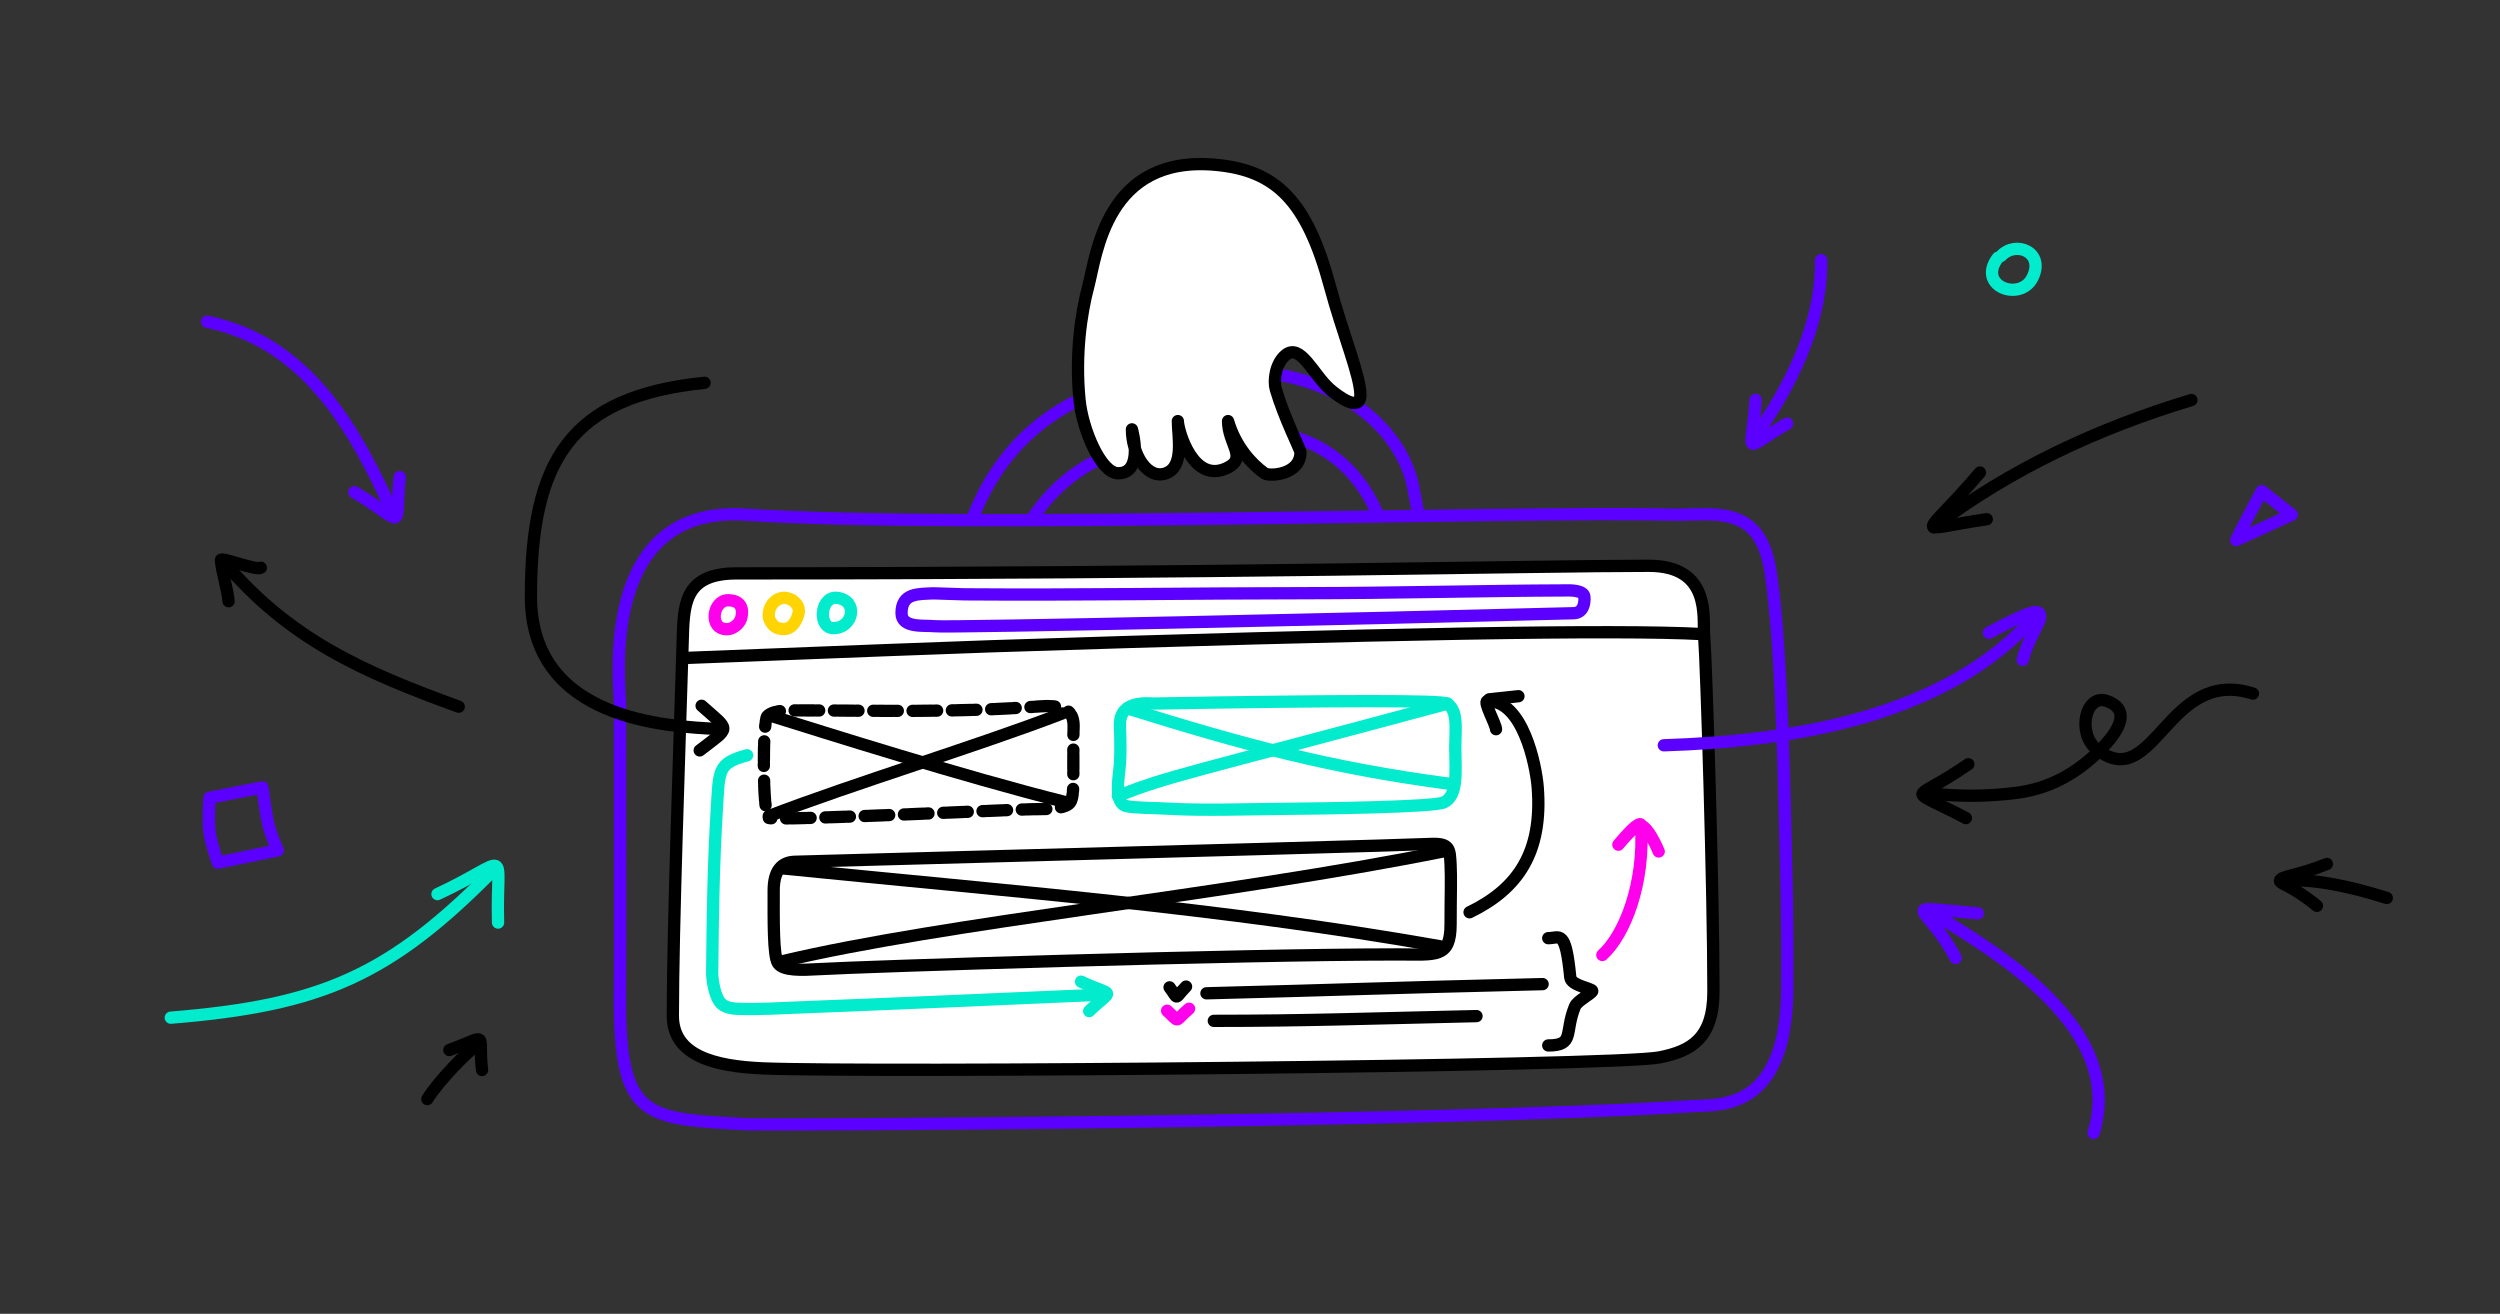
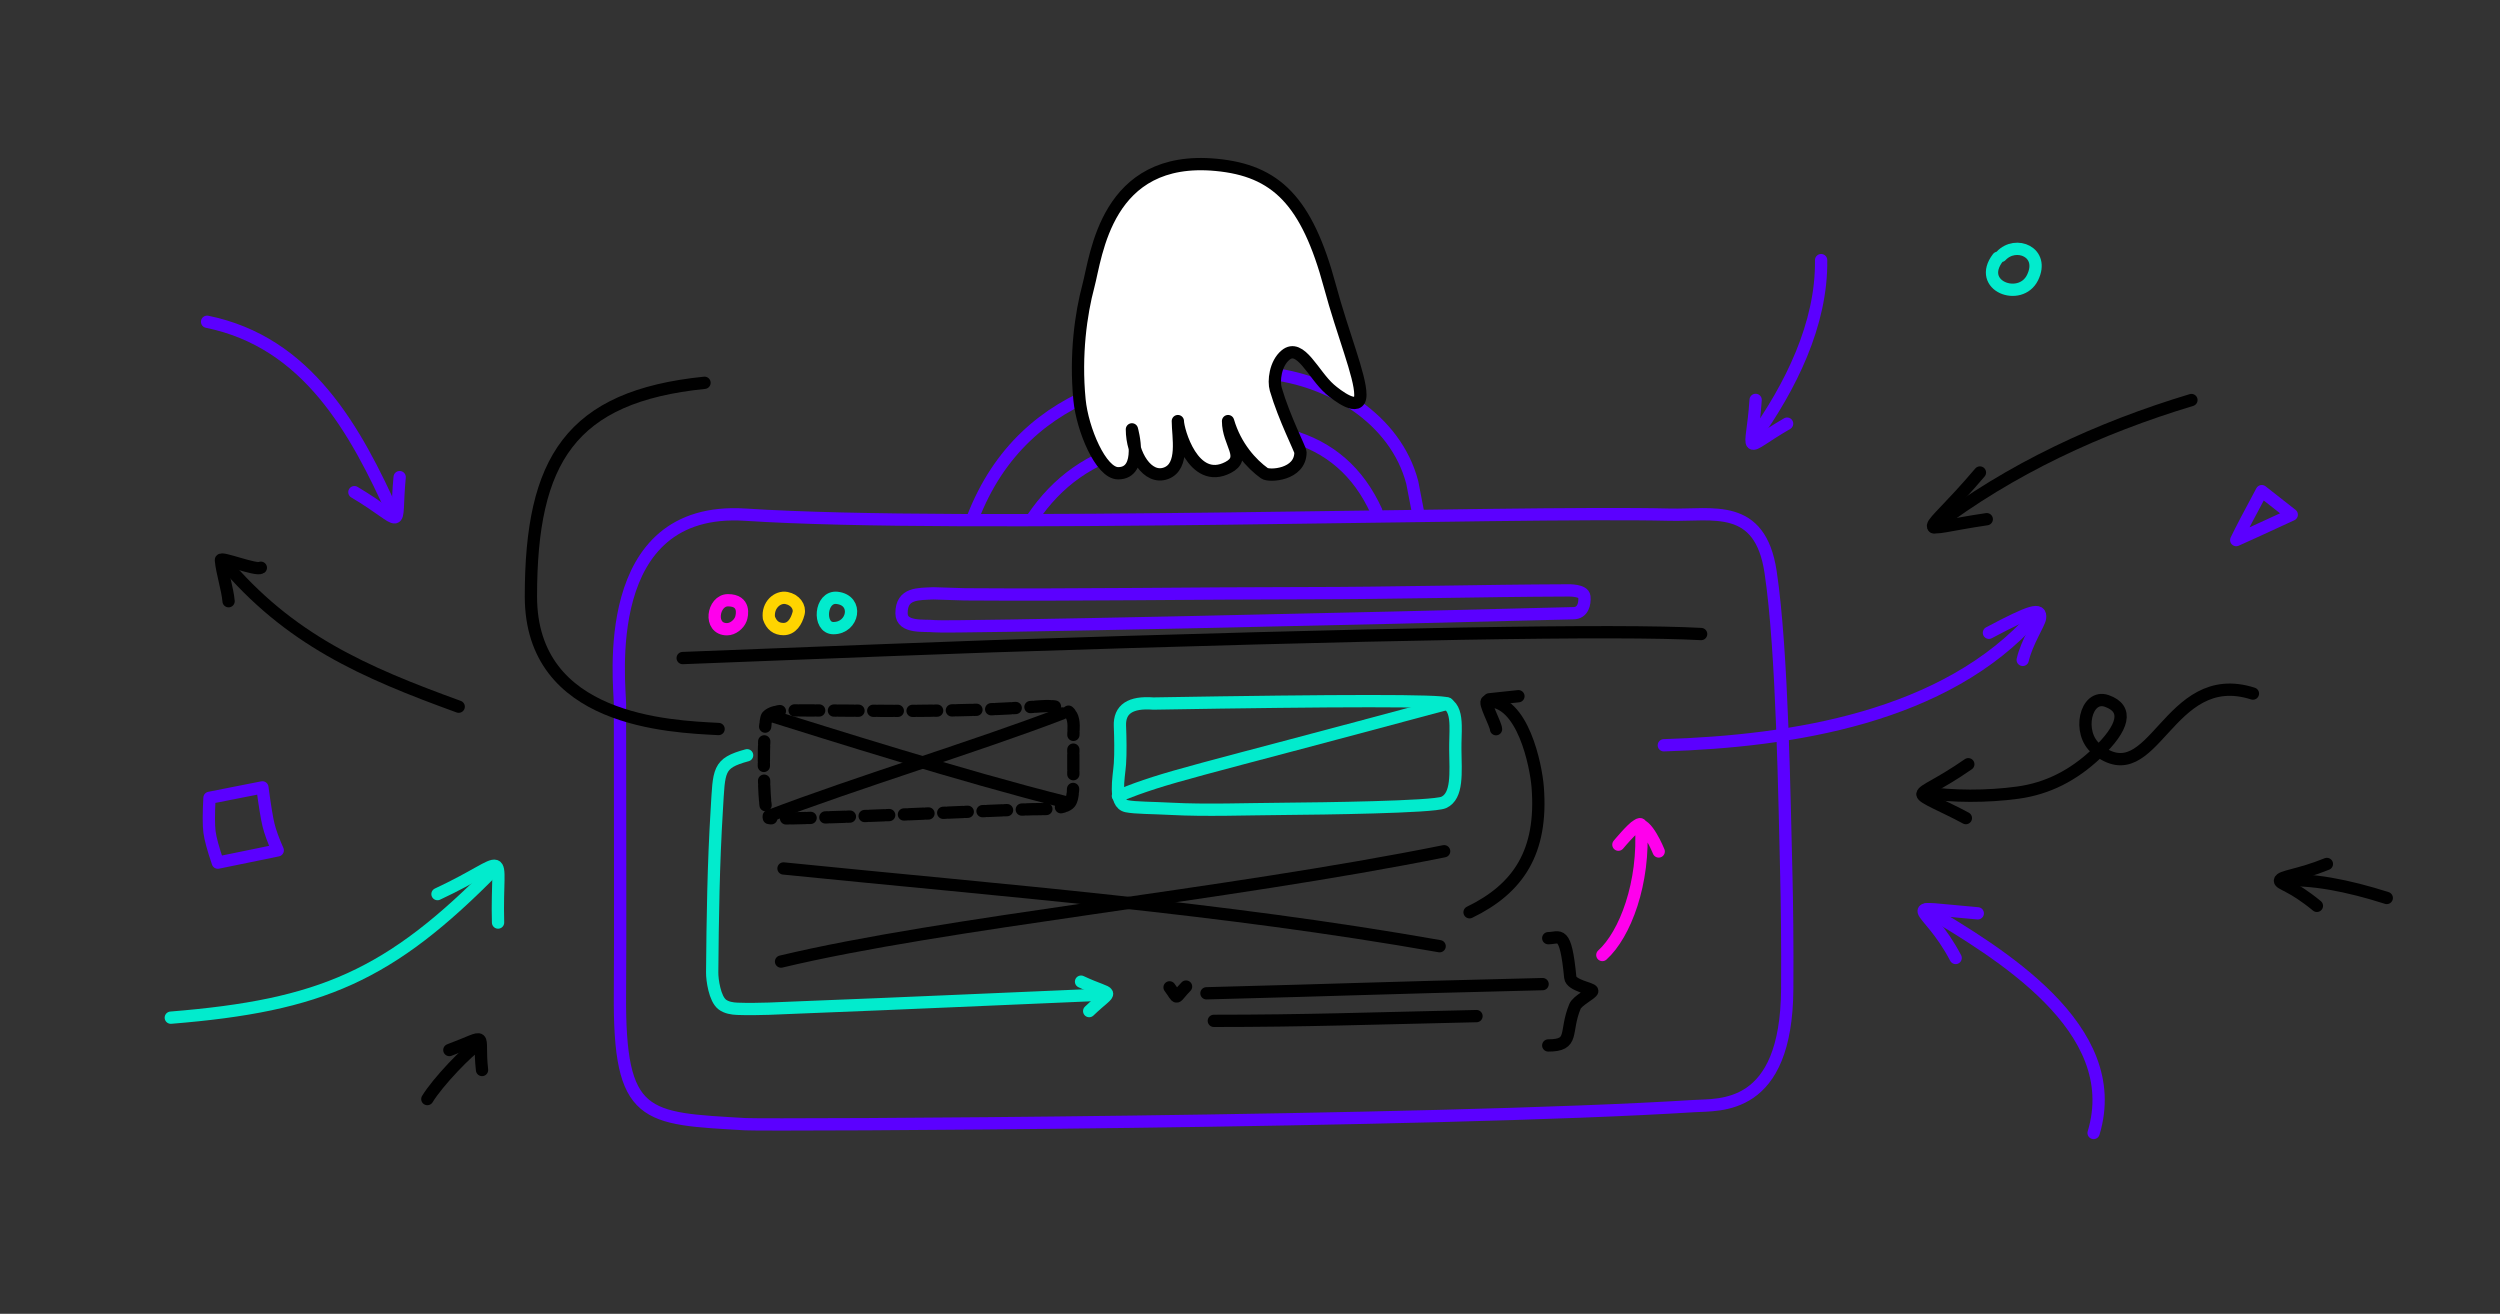
<svg xmlns="http://www.w3.org/2000/svg" width="940px" height="494px" viewBox="0 0 940 494" version="1.1" style="background: #EDEDED;">
  <rect x="0" y="0" width="940" height="494" fill="#333333" stroke="none" />
  <title>С_1 Copy 7</title>
  <desc>Created with Sketch.</desc>
  <defs />
  <g id="Page-1" stroke="none" stroke-width="1" fill="none" fill-rule="evenodd" stroke-linecap="round" stroke-linejoin="round">
    <g id="С_1-Copy-7" stroke-width="4.62">
      <g id="Group-3" transform="translate(64, 61)">
        <g id="Group-2" transform="translate(168.648, 0)">
          <path d="M0.457,203.722 C0.457,245.815 0.644,290.869 0.457,312.435 C0.044,360.122 9.856,359.479 47.647,361.698 C55.844,362.179 307.434,361.018 404.27,354.887 C413.941,354.274 439.021,356.824 439.351,310.973 C439.472,294.171 439.246,277.357 439.021,268.656 C438.301,240.812 437.597,183.874 433.092,154.045 C429.13,127.806 411.326,132.908 395.253,132.518 C335.039,131.059 129.659,137.851 47.647,132.518 C-7.98,128.901 0.457,196.421 0.457,203.722 Z" id="Path-436" stroke="#5B00FF" />
-           <path d="M24.019,180.932 C22.878,219.067 20.341,288.702 20.341,320.912 C20.341,335.855 35.789,339.933 54.198,340.711 C93.291,342.363 374.413,339.975 391.401,336.569 C403.11,334.222 411.603,329.614 411.603,311.764 C411.603,274.135 408.989,189.314 408.084,177.713 C407.598,171.49 410.841,151.738 387.287,151.738 C343.639,151.738 229.582,154.595 44.322,154.595 C24.019,154.595 24.439,166.888 24.019,180.932 Z" id="Path-439" stroke="#000000" fill="#FFFFFF" />
          <path d="M40.714,175.592 C42.856,175.592 45.174,173.789 45.923,171.747 C46.443,170.326 47.64,164.691 41.069,164.691 C35.342,164.691 33.636,175.592 40.714,175.592 Z" id="Path-443" stroke="#FF00EC" />
          <path d="M63.083,163.851 C59.711,163.181 55.839,166.506 56.467,171.336 C57.425,174.133 59.252,175.531 61.949,175.531 C65.08,175.531 66.826,172.656 67.606,169.648 C68.23,167.243 66.413,164.514 63.083,163.851 Z" id="Path-444" stroke="#FFD400" />
          <path d="M82.111,163.798 C75.657,163.06 74.813,175.179 80.71,175.179 C88.269,175.179 90.215,164.725 82.111,163.798 Z" id="Path-445" stroke="#02EBCD" />
          <g id="Group" transform="translate(132.216, 0)">
            <path d="M0.766,134.093 C20.509,82.242 72.316,75.399 111.893,79.394 C135.099,81.737 159.824,96.308 166.144,120.403 L168.385,132.001" id="Path-437" stroke="#5B00FF" />
            <path d="M23.216,134.028 C32.878,119.765 44.844,111.401 62.413,106.457 C109.072,93.328 139.138,101.558 152.611,131.146" id="Path-438" stroke="#5B00FF" />
            <path d="M44.364,46.54 C41.613,56.812 39.369,72.301 41.036,89.37 C42.117,100.451 49.059,116.948 55.56,116.948 C65.427,116.948 60.737,100.438 60.737,100.438 C60.737,109.877 66.592,119.505 73.553,116.948 C80.515,114.391 78.01,103.214 78.01,97.333 C78.01,100.599 83.722,121.592 96.886,114.77 C104.107,111.028 96.886,105.834 96.886,97.333 C99.707,106.992 105.774,113.491 110.569,116.948 C112.331,118.217 124.112,117.627 124.112,109.055 C124.112,108.031 118.046,96.336 114.816,85.318 C113.926,82.28 114.622,75.724 118.499,72.508 C124.112,67.85 128.933,79.862 135.161,85.318 C137.563,87.423 146.639,94.545 146.639,87.452 C146.639,80.359 140.065,64.743 135.161,46.54 C126.511,14.431 114.872,3.105 92.381,0.985 C50.906,-2.926 47.402,35.195 44.364,46.54 Z" id="Path-441" stroke="#000000" fill="#FFFFFF" />
          </g>
          <path d="M207.107,310.245 C210.695,315.063 208.659,314.684 213.31,309.952" id="Path-460" stroke="#000000" />
-           <path d="M206.182,319.034 C211.262,323.656 208.52,323.311 214.441,318.279" id="Path-461" stroke="#FF00EC" />
          <path d="M220.976,312.48 C278.706,310.995 276.731,310.753 347.371,309.027" id="Path-462" stroke="#000000" />
          <path d="M223.75,322.841 C258.446,322.841 281.878,321.948 322.515,321.055" id="Path-463" stroke="#000000" />
          <path d="M349.493,291.754 C353.789,291.754 356,288.032 357.773,306.509 C358.069,309.585 366.054,310.661 366.054,311.588 C366.054,312.515 360.446,315.212 359.547,317.39 C355.488,327.222 359.547,332.087 349.493,332.087" id="Path-464" stroke="#000000" />
          <path d="M118.285,162.096 C112.643,162.397 106.327,161.852 106.327,169.567 C106.327,175.331 114.993,174.03 118.698,174.459 C124.02,175.076 284.272,171.549 359.037,169.567 C362.508,169.475 363.333,166.095 363.078,163.34 C362.847,160.84 357.318,160.99 356.828,160.992 C324.021,161.108 291.22,162.022 258.412,162.038 C215.681,162.059 172.972,162.784 130.242,162.472 L118.285,162.096 Z" id="Path-467" stroke="#5B00FF" />
          <path d="M24.039,186.428 C87.736,183.922 126.478,182.445 140.266,181.995 C286.859,177.216 375.763,175.684 406.978,177.397" id="Path-446" stroke="#000000" />
          <path d="M56.446,246.555 C59.039,247.708 150.192,243.262 155.643,243.262 C160.602,243.262 167.636,243.281 169.618,240.881 C170.991,239.219 170.929,234.643 170.929,229.489 C170.929,224.335 170.915,220.596 170.929,215.935 C170.945,210.736 173.03,203.469 158.449,204.592 C126.155,207.077 96.587,206.102 64.985,206.102 C59.707,206.102 57.097,206.956 55.851,208.291 C54.08,210.187 53.97,245.454 56.446,246.555 Z" id="Path-447" stroke="#000000" stroke-dasharray="0.924,5.544,0.924" />
          <path d="M57.324,208.177 C76.641,214.21 129.576,230.998 167.785,240.549" id="Path-448" stroke="#000000" />
          <path d="M166.752,207.251 C134.273,219.716 88.879,233.399 56.4,245.863" id="Path-449" stroke="#000000" />
          <path d="M188.447,211.97 C188.619,216.164 188.735,222.265 188.447,226.229 C188.073,231.352 185.964,241.121 190.996,242.137 C194.272,242.798 200.579,242.731 207.704,243.115 C220.614,243.812 235.614,243.235 251.185,243.115 C263.469,243.021 306.227,242.494 310.171,240.724 C315.529,238.32 314.654,229.482 314.549,220.895 C314.51,217.705 314.737,214.547 314.666,211.773 C314.571,208.055 313.943,205.027 311.428,203.534 C309.389,202.322 272.578,202.322 200.997,203.534 C192.371,202.861 188.188,205.673 188.447,211.97 Z" id="Path-450" stroke="#02EBCD" />
-           <path d="M191.389,205.401 C235.281,219.094 267.348,227.729 311.753,233.62" id="Path-451" stroke="#02EBCD" />
          <path d="M311.688,203.55 C211.291,230.606 207.843,230.398 187.691,238.263" id="Path-452" stroke="#02EBCD" />
-           <path d="M58.255,273.819 C58.255,284.875 58.057,298.493 59.882,301.195 C61.804,304.04 68.699,303.778 75.338,303.394 C92.152,302.421 231.931,297.866 293.185,297.866 C307.388,297.866 312.773,299.317 312.773,286.501 C312.773,276.304 313.051,268.978 312.773,264.125 C312.436,258.244 312.685,255.948 305.006,256.329 C297.781,256.688 218.292,258.916 66.537,263.014 C61.016,263.014 58.255,266.616 58.255,273.819 Z" id="Path-453" stroke="#000000" />
          <path d="M61.947,265.541 C145.678,273.996 225.694,280.156 308.656,294.77" id="Path-454" stroke="#000000" />
          <path d="M61.023,300.555 C122.47,285.846 227.723,275.714 310.348,259.064" id="Path-455" stroke="#000000" />
          <path d="M319.906,282.011 C338.212,273.136 347.442,259.36 345.528,234.96 C344.894,226.884 339.957,202.138 326.614,202.633 C324.974,202.693 329.789,211.287 329.858,213.173" id="Path-456" stroke="#000000" />
          <path d="M327.303,201.946 C330.962,201.555 334.622,201.165 338.281,200.775" id="Path-457" stroke="#000000" />
          <path d="M48.263,222.98 C37.109,226.003 37.786,228.55 36.865,243.458 C35.605,263.834 35.304,284.263 35.135,304.677 C35.113,307.325 36.07,314.568 38.958,316.721 C40.527,317.891 42.654,318.239 44.61,318.31 C52.509,318.595 60.418,318.09 68.317,317.784 C106.198,316.316 144.069,314.588 181.945,312.99" id="Path-458" stroke="#02EBCD" />
          <path d="M173.822,308.101 C186.435,314.038 186.226,310.214 176.885,319.173" id="Path-459" stroke="#02EBCD" />
          <path d="M369.834,298.083 C378.339,290.432 385.81,270.971 384.384,249.369 C384.201,246.609 375.868,256.6 375.868,256.6 C375.868,256.6 381.069,250.325 382.924,249.369 C386.368,247.595 391.025,259.153 391.025,259.153" id="Path-465" stroke="#FF00EC" />
        </g>
        <path d="M759.977,89.412 C725.341,99.841 691.871,115.266 663.042,137.27" id="Path-53" stroke="#000000" />
        <path d="M680.454,116.661 C658.761,142.262 654.247,138.441 683.022,134.217" id="Path-57" stroke="#000000" />
        <path d="M561.598,219.227 C609.671,217.704 667.581,208.82 701.134,170.791" id="Path-58" stroke="#5B00FF" />
        <path d="M683.834,176.924 C699.721,168.493 703.63,167.31 703.05,171.443 C702.778,173.384 698.049,180.57 696.54,187.12" id="Path-59" stroke="#5B00FF" />
        <path d="M783.098,199.785 C750.831,189.43 745.942,238.106 724.263,220.617 C716.808,214.603 720.22,199.785 728.139,202.556 C736.384,205.44 734.659,212.532 724.263,222.35 C715.567,230.562 705.929,235.478 694.807,237.018 C683.026,238.65 669.878,238.521 660.154,237.018" id="Path-60" stroke="#000000" />
        <path d="M676.082,226.352 C664.912,234.111 659.056,235.994 658.823,237.594 C658.622,238.965 666.919,242.131 675.17,246.606" id="Path-61" stroke="#000000" />
        <path d="M200.897,82.93 C150.546,88.066 135.623,111.912 135.623,163.247 C135.623,210.222 187.799,212.161 206.19,213.109" id="Path-62" stroke="#000000" />
-         <path d="M199.805,204.365 C210.621,214.085 210.967,211.989 199.092,221.154" id="Path-63" stroke="#000000" />
        <path d="M108.473,204.712 C72.771,191.749 44.638,179.457 19.809,149.811" id="Path-68" stroke="#000000" />
        <path d="M34.076,152.468 C32.343,153.623 18.956,148.29 19.06,149.581 C19.415,154.014 21.592,160.623 21.947,165.057" id="Path-69" stroke="#000000" />
        <path d="M13.866,59.982 C51.604,67.679 69.671,100.495 84.229,132.945" id="Path-75" stroke="#5B00FF" />
        <path d="M69.253,124.052 C89.146,135.885 84.273,139.349 86.273,118.394" id="Path-76" stroke="#5B00FF" />
        <path d="M0.221,321.645 C56.766,317.068 82.574,305.904 122.073,265.665" id="Path-77" stroke="#02EBCD" />
        <path d="M100.496,275.18 C129.064,261.857 122.48,256.661 123.269,285.882" id="Path-78" stroke="#02EBCD" />
        <path d="M723.194,365 C735.181,325.488 687.179,297.13 660.248,280.987" id="Path-79" stroke="#5B00FF" />
        <path d="M671.326,299.197 C660.127,277.823 647.716,279.769 679.646,282.413" id="Path-80" stroke="#5B00FF" />
        <path d="M620.74,36.804 C621.058,60.926 609.194,84.527 595.404,103.874" id="Path-81" stroke="#5B00FF" />
        <path d="M596.117,89.359 C594.688,110.774 590.27,108.559 607.952,98.293" id="Path-82" stroke="#5B00FF" />
        <path d="M687.204,35.92 C679.071,46.542 695.645,52.698 700.231,43.392 C704.946,33.825 693.941,29.284 688.396,35.229" id="Path-83" stroke="#02EBCD" />
        <path d="M786.428,123.668 L797.695,132.521 C786.459,137.71 779.502,140.894 776.821,142.073 C778.67,138.24 781.872,132.105 786.428,123.668 Z" id="Path-84" stroke="#5B00FF" />
        <path d="M793.571,270.172 C804.544,269.13 818.983,272.017 833.422,276.638" id="Path-86" stroke="#000000" />
        <path d="M14.768,238.981 C14.442,244.994 14.442,249.268 14.768,251.804 C15.095,254.339 16.14,258.19 17.904,263.354 L40.429,258.734 C38.744,254.943 37.589,251.767 36.964,249.205 C36.339,246.643 35.569,241.926 34.654,235.055 L14.768,238.981 Z" id="Path-85" stroke="#5B00FF" />
        <path d="M810.911,263.851 C800.289,268.178 793.451,268.441 793.261,270.096 C793.109,271.425 797.614,271.726 807.152,279.602" id="Path-87" stroke="#000000" />
        <path d="M96.683,352.254 C100.496,345.941 112.047,333.813 116.131,331.463" id="Path-88" stroke="#000000" />
        <path d="M104.958,333.813 C120.502,328.048 115.611,326.83 117.245,341.321" id="Path-89" stroke="#000000" />
      </g>
    </g>
  </g>
</svg>